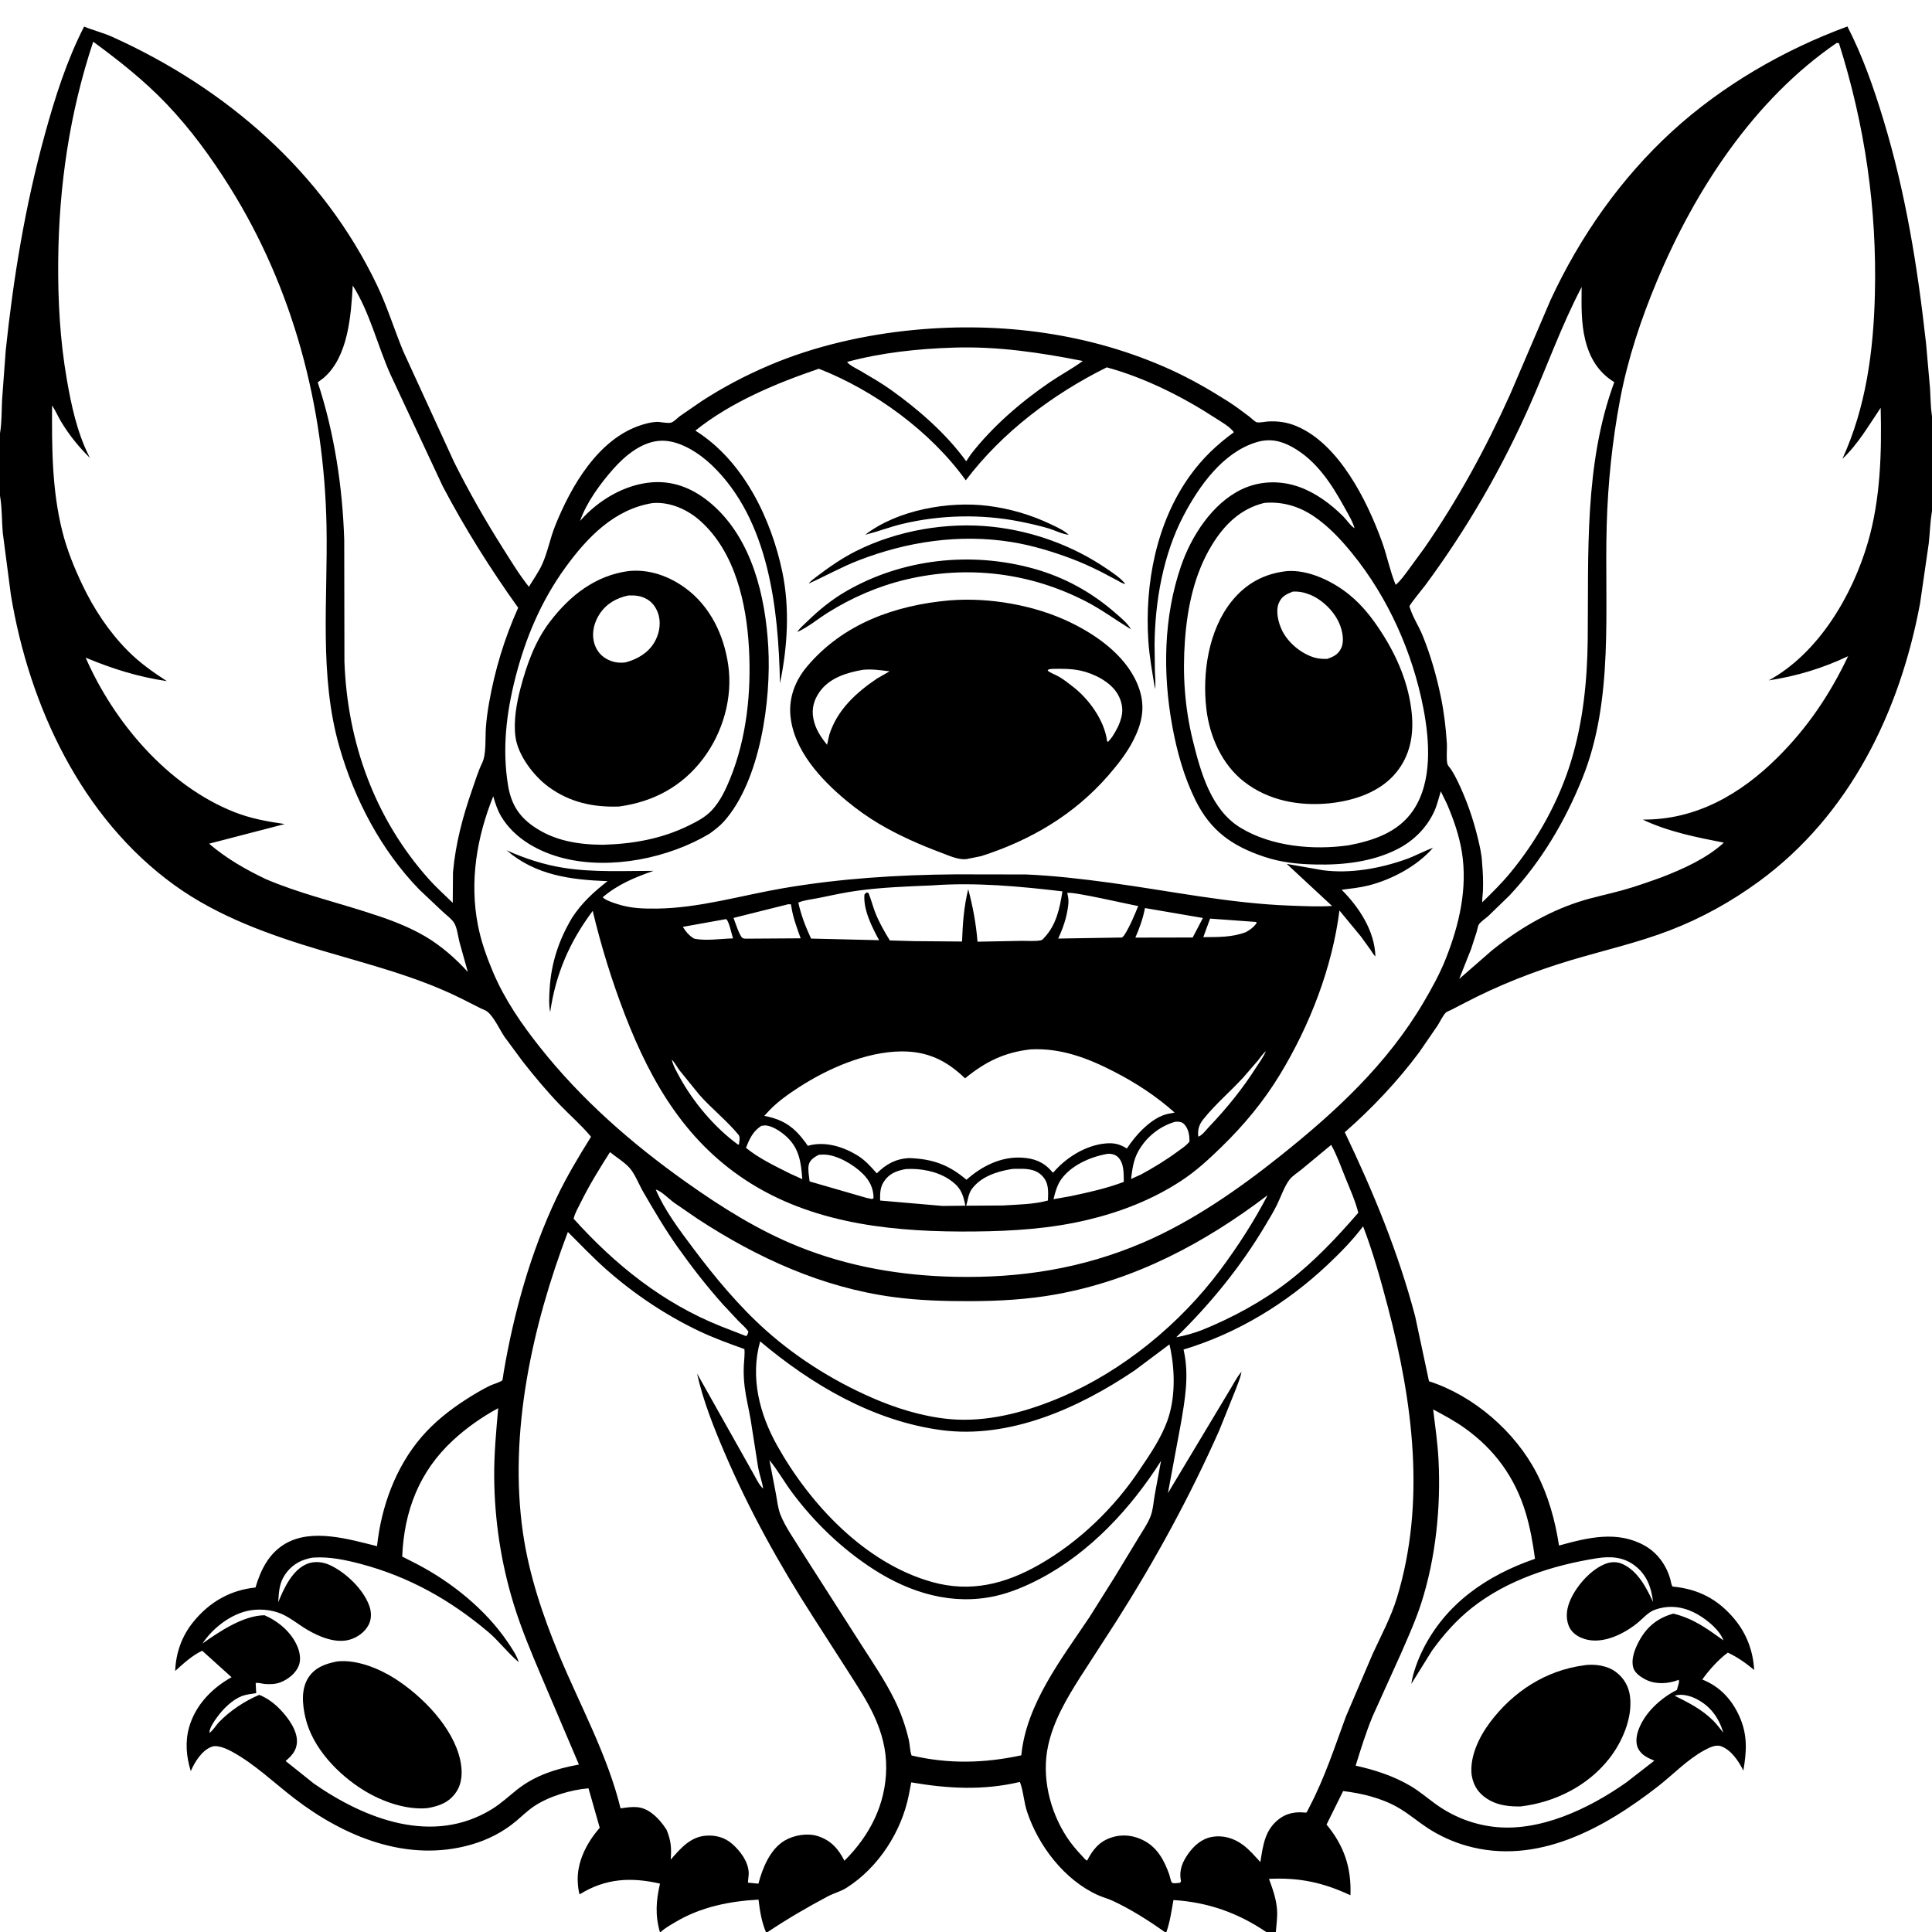
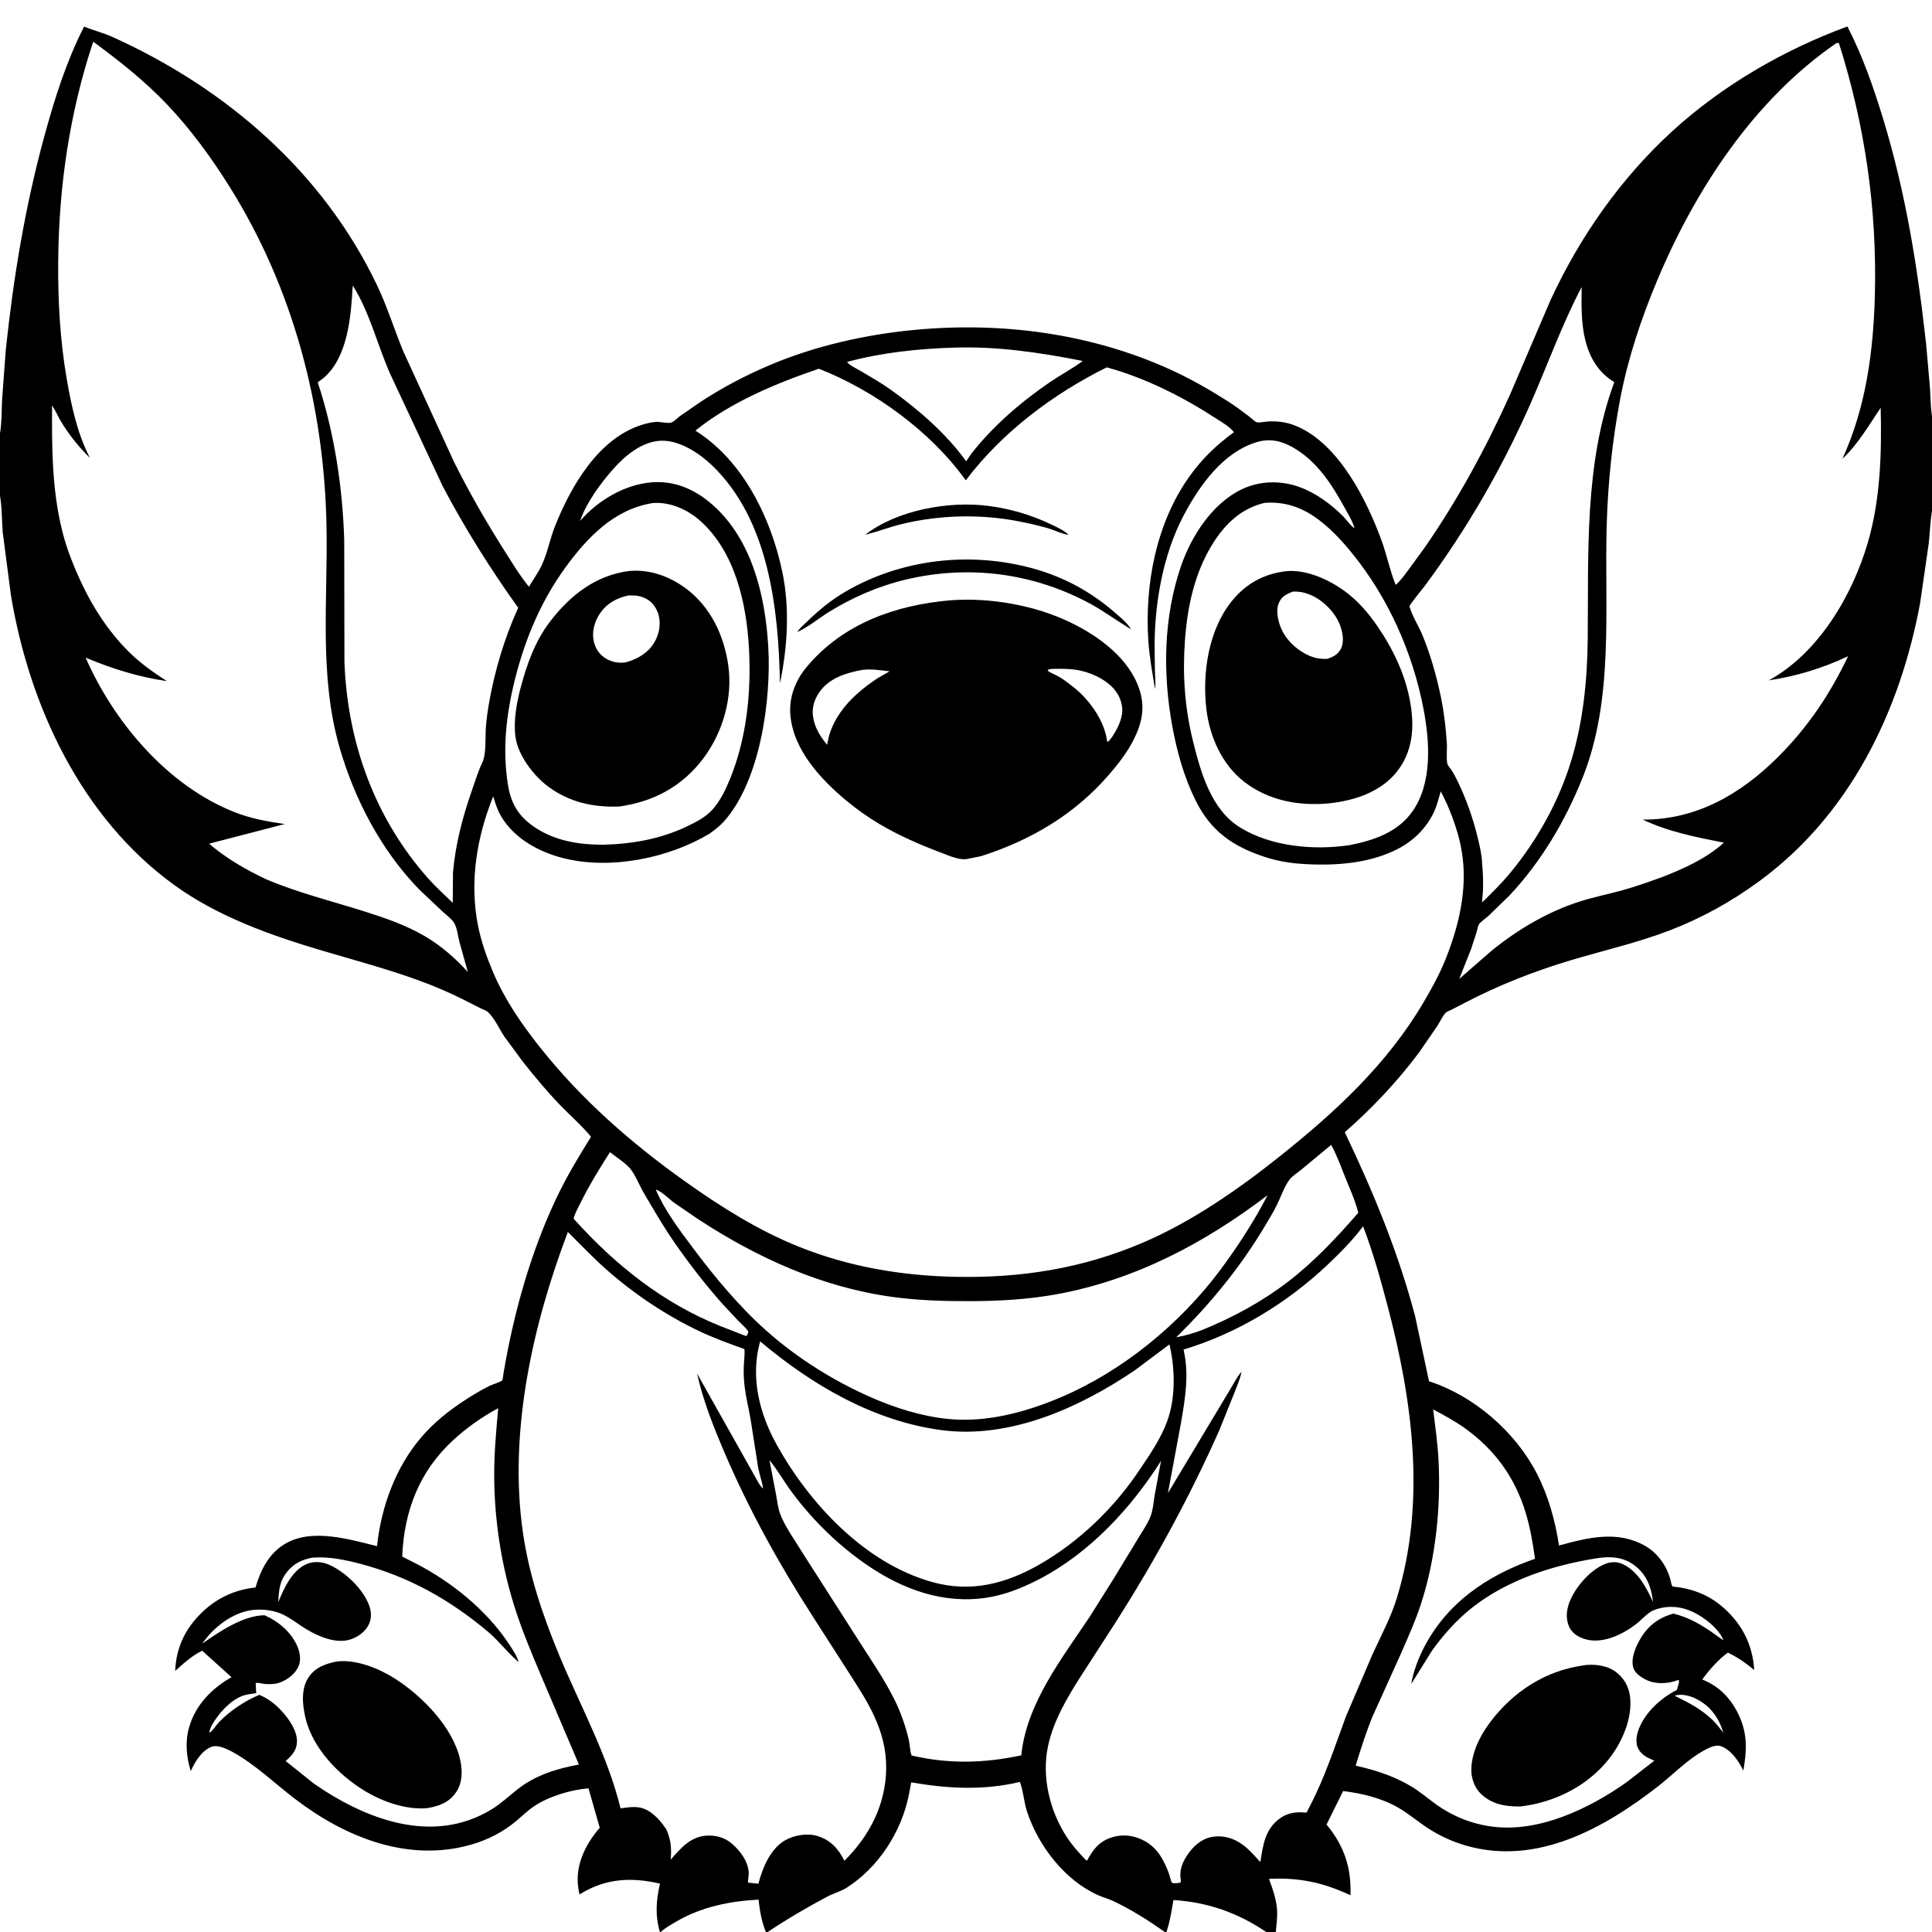
<svg xmlns="http://www.w3.org/2000/svg" version="1.1" style="display: block;" viewBox="0 0 2048 2048" width="1024" height="1024">
  <path transform="translate(0,0)" fill="rgb(255,255,255)" d="M 0 0 L 0 2048 L 2048 2048 L 2048 0 L 0 0 z" />
  <path transform="translate(0,0)" fill="rgb(0,0,0)" d="M 2048 441.299 L 2048 541.69 L 2047.83 542.698 C 2046.05 553.713 2045.76 565.001 2044.55 576.097 L 2035.29 640 C 2013.78 754.818 1960.73 864.032 1864.64 934.306 C 1835.41 955.68 1803.81 973.264 1769.99 986.251 C 1735.46 999.512 1700 1007.45 1664.72 1018.02 C 1626.33 1029.52 1588.22 1044.46 1552.72 1063.06 L 1538.24 1070.55 C 1536.84 1071.27 1533.84 1072.32 1532.73 1073.36 C 1529.65 1076.21 1526.28 1083.42 1523.82 1087.25 L 1504.5 1115.33 C 1481.73 1146.02 1454.28 1175.05 1425.52 1200.21 C 1455.74 1263.51 1482.25 1327.49 1500.16 1395.51 L 1514.8 1464.19 C 1562.17 1479.44 1606.06 1517.5 1628.83 1561.44 C 1641.26 1585.4 1648.56 1611.73 1652.61 1638.34 C 1682.92 1629.96 1714.37 1622.04 1743.57 1638.5 C 1757.08 1646.11 1766.7 1659.59 1770.7 1674.47 C 1771.3 1676.7 1771.65 1680.02 1773.02 1681.82 C 1800.07 1684.35 1820.86 1695.04 1838.42 1716.04 C 1851.44 1731.61 1858.33 1749.98 1859.51 1770.25 C 1850.53 1762.82 1842.13 1756.85 1831.59 1751.85 C 1821.71 1758.98 1811.54 1770.49 1804.47 1780.36 C 1823.05 1787.68 1835.89 1801.54 1843.97 1819.72 C 1852.6 1839.12 1851.56 1856.52 1848.02 1876.92 C 1843.24 1867.11 1835.02 1854.73 1824.15 1851.02 C 1818.41 1849.05 1811.51 1852.75 1806.56 1855.42 C 1788.92 1864.93 1773.28 1881.38 1757.44 1893.7 C 1700.12 1938.27 1629.14 1977.79 1554.44 1956.54 C 1540.16 1952.47 1525.92 1946 1513.5 1937.87 C 1502.77 1930.86 1493.01 1922.35 1481.85 1915.98 C 1464.27 1905.94 1443.72 1901.04 1423.79 1898.59 L 1406.19 1934.11 C 1424.77 1956.44 1432.72 1980.09 1431.51 2009.05 C 1402.36 1995.43 1377.25 1990.12 1345.17 1991.68 C 1349.14 2002.52 1353.08 2013.41 1353.76 2025.04 C 1354.2 2032.56 1353.05 2040.5 1352.43 2048 L 1342.23 2048 C 1312.12 2027.57 1280.22 2016.39 1243.91 2014.13 C 1241.83 2025.76 1240.36 2036.79 1236.46 2048 L 1234.66 2048 C 1217.5 2035.79 1198.92 2024.04 1179.87 2015.09 C 1174.65 2012.64 1169.03 2011.24 1163.78 2008.87 C 1128.29 1992.81 1100.63 1956.55 1088.65 1920.25 C 1085.31 1910.15 1084.86 1898.6 1081.14 1888.93 C 1042.21 1898.13 1005 1896.08 965.949 1889.39 L 963.401 1902.71 C 955.645 1941.65 931.232 1979.6 897.498 2001.07 C 891.057 2005.17 883.956 2006.8 877.316 2010.33 C 855.326 2022 834.504 2034.19 813.792 2048 L 811.843 2048 C 807.219 2036.48 805.508 2025.96 804.077 2013.68 C 773.435 2015.31 742.999 2021.43 716.308 2037.28 C 710.848 2040.52 705.072 2043.67 700.391 2048 L 699.501 2048 C 694.342 2029.98 695.485 2014.79 699.629 1996.72 C 668.754 1989.63 641.625 1991.13 614.364 2008.15 C 613.223 2004.15 612.752 1999.95 612.478 1995.8 C 611.051 1974.21 621.95 1953.3 635.758 1937.53 L 623.828 1895.69 C 605.042 1897.2 581.65 1904.28 565.995 1914.8 C 559.308 1919.29 553.424 1925.11 547.264 1930.29 C 533.235 1942.07 517.121 1950.31 499.516 1955.36 C 432.298 1974.64 365.621 1947.46 312.339 1906.63 C 290.454 1889.86 270.267 1870.14 245.945 1856.84 C 240.518 1853.87 230.712 1849.36 224.517 1851.59 C 214.022 1855.35 206.451 1867.77 202.237 1877.44 C 197.539 1862.48 196.116 1846.59 200.365 1831.33 C 206.946 1807.71 224.464 1789.63 245.451 1777.92 L 214.359 1749.85 C 203.557 1754.89 194.523 1763.42 185.696 1771.27 C 186.454 1751.89 192.788 1734.13 205.122 1719.03 C 222.153 1698.19 244.017 1685.58 270.831 1682.82 C 276.31 1664.15 285.067 1646.5 302.478 1636.36 C 330.924 1619.79 370.061 1631.69 399.668 1639.01 C 404.105 1597.2 419.317 1555.23 446.938 1523.15 C 460.221 1507.71 476.095 1495.1 493.13 1484.05 C 501.625 1478.54 510.253 1473.35 519.35 1468.88 C 522.484 1467.35 530.22 1465.24 532.499 1463.17 C 532.829 1462.87 533.749 1455.69 533.893 1454.84 C 544.594 1391.76 562.552 1327.36 590.081 1269.5 C 600.719 1247.14 613.432 1226.01 626.519 1205.02 C 616.557 1192.96 604.342 1182.43 593.476 1171.14 C 579.643 1156.76 566.624 1141.15 554.279 1125.48 L 534.813 1099.1 C 529.631 1091.42 523.779 1078.26 516.771 1072.5 C 514.793 1070.87 511.734 1069.98 509.439 1068.82 L 490.471 1059.23 C 442.955 1035.32 391.515 1022.59 340.83 1007.51 C 286.447 991.33 230.998 971.652 184.698 938.142 C 86.171 866.831 31.002 748.304 11.55 630.705 L 2.921 564.656 C 1.816 552.101 2.26 539.017 0.168 526.627 L 0 525.694 L 0 459.295 C 1.95 447.927 1.646 435.519 2.192 423.982 L 6.113 370.991 C 14.307 293.51 26.773 218.026 47.432 142.844 C 58.199 103.658 70.577 64.438 89.16 28.183 C 99.162 32.292 109.553 34.79 119.468 39.275 C 239.733 93.68 342.222 182.11 399.693 302.387 C 410.439 324.875 417.83 348.966 427.312 372.016 L 481.467 490.059 C 497.092 521.248 514.342 551.527 533.001 581 C 541.845 594.968 550.333 609.092 560.659 622.038 C 565.318 614.241 570.985 606.422 574.725 598.175 C 580.529 585.372 583.199 570.474 588.522 557.244 C 605.409 515.281 634.118 465.137 679.927 450.5 C 684.98 448.886 690.395 447.542 695.708 447.236 C 699.989 446.99 708.381 449.268 711.982 447.791 C 714.715 446.671 718.42 442.823 720.942 440.957 L 743.34 425.527 C 766.475 410.453 790.551 397.813 815.968 387.03 C 864.112 366.604 917.587 354.612 969.513 349.703 C 1061.68 340.991 1155.93 353.267 1240.64 391.756 C 1261.7 401.326 1281.73 412.789 1301.25 425.178 C 1309.24 430.25 1316.77 435.889 1324.31 441.612 C 1326.16 443.024 1330.01 446.876 1332.07 447.566 C 1334.51 448.385 1341.25 446.949 1344.02 446.789 C 1354.62 446.178 1364.27 447.544 1374.09 451.62 C 1419.45 470.441 1449.37 531.03 1465.03 574.455 C 1470.43 589.428 1473.42 605.273 1479.46 619.95 C 1484.84 615.5 1488.47 610.044 1492.64 604.524 L 1509.75 581.135 C 1545.23 530.04 1575.35 474.649 1600.84 417.966 L 1643.67 318 C 1674.79 250.842 1718.04 189.039 1772.79 138.968 C 1825.68 90.592 1891.22 52.681 1958.34 28.059 C 1974.4 59.273 1986.13 92.847 1996.33 126.364 C 2020.16 204.611 2032.75 283.361 2041.74 364.419 L 2045.88 411.468 C 2046.51 421.01 2046.45 430.845 2047.84 440.292 L 2048 441.299 z M 1435.9 559.958 L 1436.91 561.816 L 1435.9 559.958 C 1433.72 552.388 1429.16 545.108 1425.37 538.199 C 1411.54 513.021 1395.5 488.084 1369.74 473.82 C 1357.48 467.037 1345.71 464.598 1331.98 468.753 C 1296.26 479.552 1271.09 515.224 1254.59 546.652 C 1233.04 587.684 1224.27 637.561 1223.89 683.582 L 1224.24 711.498 C 1224.43 717.573 1225.24 724.42 1224.38 730.429 C 1221.64 713.562 1218.35 696.037 1217.26 679 C 1213.39 618.777 1225.75 553.757 1261.5 504.132 C 1274.71 485.793 1289.83 471.41 1308.01 458.17 C 1303.7 452.264 1294.57 447.172 1288.48 443.216 C 1253.48 420.458 1213.61 400.437 1173.22 389.401 C 1116.15 417.698 1062.41 458.109 1023.77 509.174 C 986.63 457.434 926.986 413.929 868.002 390.873 C 822.803 406.255 774.608 426.307 737.117 456.48 L 738.57 457.405 C 788.419 489.427 817.553 550.057 829.301 606.337 C 837.346 644.881 834.787 686.047 826.791 724.316 C 825.244 645.292 815.041 551.064 754.746 493.272 C 741.411 480.49 720.853 466.864 701.5 467.171 C 680.918 467.498 662.465 483.045 649.659 497.62 C 636.182 512.957 621.626 532.751 614.908 552.22 C 633.876 530.385 662.368 513.298 691.664 511.237 C 716.186 509.512 737.339 519.238 755.415 535.178 C 797.332 572.142 811.381 632.258 814.41 685.852 C 817.585 742.011 806.02 827.609 767.326 870.863 C 762.925 875.783 757.561 879.732 752.278 883.65 C 708.828 909.715 647.588 922.193 597.765 909.828 C 571.601 903.334 545.292 889.113 531.185 865.279 C 527.29 858.699 524.966 851.402 522.868 844.093 C 505.331 887.593 497.562 934.514 506.655 980.929 C 509.962 997.807 515.879 1014.5 522.572 1030.32 C 534.848 1059.32 552.583 1085.14 572.039 1109.72 C 616.091 1165.38 669.26 1211.93 727 1252.91 C 764.63 1279.62 803.928 1304.37 846.904 1321.6 C 899.854 1342.82 954.994 1352.21 1011.9 1353.47 C 1081.81 1355 1147.41 1344.81 1212.09 1317.01 C 1264.11 1294.64 1313.03 1260.53 1357.17 1225.32 C 1416.15 1178.26 1470.66 1127.83 1509.24 1062.14 C 1517.92 1047.36 1526.28 1032.21 1532.6 1016.26 C 1546.83 980.353 1555.89 941.608 1549.6 902.956 C 1546.78 885.625 1540.79 868.328 1533.84 852.235 L 1527.33 838.874 C 1525.05 845.904 1523.45 853.41 1520.36 860.123 C 1512.25 877.757 1498.27 891.534 1481.02 900.255 C 1454.53 913.652 1423.8 917.069 1394.44 916.403 C 1375.12 915.965 1358.22 914.268 1339.74 908.076 C 1306.16 896.822 1283.2 880.649 1267.26 848.282 C 1255.12 823.639 1247.56 796.598 1242.65 769.646 C 1232.43 713.677 1233.33 653.983 1252 599.861 C 1262.87 568.33 1284.9 533.972 1315.76 518.951 C 1335.2 509.488 1357.53 509.006 1377.73 516.368 C 1395.15 522.717 1410.95 534.468 1423.95 547.5 C 1427.44 550.994 1431.78 557.618 1435.9 559.958 z M 695.132 1260.95 C 704.457 1282.97 720.451 1304.08 734.75 1323.17 C 757.838 1353.98 783.301 1384.67 812.11 1410.36 C 847.232 1441.66 889.333 1467.42 932.763 1485.21 C 958.247 1495.65 987.741 1503.78 1015.34 1504.86 C 1052.82 1506.33 1090.8 1495.57 1125.02 1480.97 C 1190.56 1453 1251.04 1403.19 1293.64 1346.09 C 1312.51 1320.63 1329.08 1295.12 1343.71 1266.97 C 1276.81 1317.81 1203.36 1356.78 1120 1371.98 C 1089.91 1377.46 1059.09 1379.21 1028.56 1379.28 C 1001.06 1379.35 974.011 1378.56 946.709 1374.89 C 871.486 1364.76 802.688 1333.37 739.68 1292.14 L 714.578 1274.92 C 709.072 1270.92 701.359 1262.78 695.132 1260.95 L 694.247 1260.05 L 695.132 1260.95 z M 1316.04 1454.21 L 1315.89 1455.07 C 1314.65 1461.26 1312 1467.08 1309.87 1473 L 1292.5 1516.17 C 1261.24 1586.58 1224.94 1653.07 1183.69 1718.1 L 1145.07 1777.88 C 1130.75 1800.47 1116.98 1823.73 1111.13 1850.14 C 1103.84 1883.08 1112.64 1919.51 1130.9 1947.46 C 1135.69 1954.79 1141.17 1961.2 1147.19 1967.54 C 1148.56 1968.98 1150.49 1971.69 1152.38 1972.31 C 1158.35 1960.78 1165.27 1951.99 1178.25 1947.79 C 1190.27 1943.9 1202.53 1945.52 1213.56 1951.62 C 1227.43 1959.28 1234.46 1972.89 1239.51 1987.22 C 1240.25 1989.31 1241.05 1994.01 1242.18 1995.5 C 1243.35 1997.05 1249.29 1995.95 1251 1995.77 C 1252.13 1993.59 1252.03 1994.68 1251.68 1992.76 C 1249.77 1982.37 1253.57 1973.56 1259.47 1965.18 C 1265.57 1956.54 1273.95 1949.1 1284.66 1947.22 C 1296.73 1945.09 1308.04 1948.55 1317.75 1955.78 C 1324.49 1960.8 1330.32 1967.7 1336.03 1973.85 C 1338.95 1955.66 1340.87 1938.78 1357.15 1927.27 C 1363.6 1922.71 1371.22 1920.96 1379 1921.12 C 1379.99 1921.14 1384.33 1921.61 1384.96 1921.34 C 1385.24 1921.22 1388.1 1915.37 1388.56 1914.48 C 1404.43 1884.01 1414.83 1851.87 1426.65 1819.76 L 1455.1 1753.17 C 1464.16 1733.51 1474.55 1714.26 1480.87 1693.5 C 1511.65 1592.22 1497.59 1485.66 1471.12 1385.19 C 1463.57 1356.54 1455.55 1327.64 1444.93 1299.95 C 1433.79 1314.76 1420.69 1328.04 1407.24 1340.74 C 1364.07 1381.48 1311.58 1413.45 1254.61 1430.58 L 1255.04 1432.56 C 1260.57 1458.32 1256.14 1483.67 1251.74 1509.17 L 1238.05 1582.78 L 1302.35 1475.59 C 1306.63 1468.92 1310.77 1459.98 1316.04 1454.21 z M 808.951 1578 L 809.85 1579.94 L 808.951 1578 C 807.897 1570.5 805.093 1563.37 803.707 1555.91 L 795.71 1504.84 C 793.782 1493.43 790.863 1482.16 789.435 1470.67 C 788.48 1462.99 788.115 1455.44 788.462 1447.71 C 788.719 1441.99 789.664 1435.76 789.113 1430.08 C 772.944 1424.24 756.792 1418.46 741.246 1411.07 C 705.984 1394.3 672.733 1372.09 643.421 1346.31 C 628.989 1333.62 615.599 1319.49 601.971 1305.94 C 564.349 1404.96 538.962 1518.81 554.372 1625 C 560.827 1669.48 575.347 1712.54 592.5 1753.92 C 614.676 1807.42 644.047 1860.49 657.818 1916.93 C 670.993 1915.07 679.927 1913.63 691.175 1922.26 C 697.491 1927.11 702.247 1932.91 706.545 1939.56 C 711.32 1950.97 711.924 1958.99 710.972 1971.27 C 721.282 1959.61 731.639 1947.06 748.5 1945.88 C 758.793 1945.16 768.439 1947.78 776.274 1954.71 C 784.771 1962.22 792.771 1972.83 793.645 1984.5 C 793.809 1986.68 793.463 1988.84 793.244 1991 L 792.853 1995.67 L 803.938 1996.78 C 808.295 1980.22 816.368 1960.05 832.014 1950.95 C 841.849 1945.22 855.985 1942.87 866.888 1946.34 C 880.666 1950.72 888.812 1959.91 895.116 1972.47 C 921.949 1945.9 939.012 1912.64 939.398 1874.46 C 939.6 1854.53 934.726 1836.47 926.388 1818.49 C 918.982 1802.52 909.542 1788.44 900.191 1773.65 L 862.02 1714.19 C 826.076 1658.44 794.077 1600.69 767.959 1539.67 C 756.554 1513.03 745.147 1484.34 738.899 1455.96 L 797.491 1560.13 C 800.612 1565.31 804.577 1574.35 808.951 1578 z M 1826.91 1738.85 L 1827.79 1739.82 L 1826.91 1738.85 C 1822.57 1726.75 1806.24 1714.23 1795.03 1708.93 C 1781.74 1702.65 1768 1701.46 1754 1706.5 C 1746.94 1709.04 1741.32 1715.98 1735.5 1720.65 C 1719.86 1733.19 1695.7 1744.77 1675.94 1735.99 C 1670.08 1733.39 1665.23 1729.39 1662.87 1723.32 C 1659.24 1713.96 1660.9 1704.24 1664.95 1695.33 C 1671.69 1680.5 1686.62 1663.49 1702.14 1657.61 C 1708.17 1655.32 1714.65 1655.37 1720.5 1658.17 C 1736.45 1665.79 1745.2 1683 1752.34 1698.16 C 1750.41 1682.45 1745.69 1669.16 1732.5 1659.26 C 1720.66 1650.37 1707.01 1649.56 1692.88 1651.79 C 1646.08 1659.17 1597.92 1674.65 1560.32 1704.34 C 1544.05 1717.19 1530.14 1732.87 1518.05 1749.65 L 1496.04 1784.98 C 1497.7 1773.63 1502.79 1759.94 1507.85 1749.62 C 1532.19 1699.98 1576.16 1669.94 1627.17 1652.39 C 1624.88 1635.55 1622.06 1619.2 1617.07 1602.91 C 1605.7 1565.84 1584.34 1536.48 1552.78 1513.92 C 1542.16 1506.33 1530.72 1500.16 1519.2 1494.07 C 1521.37 1511.89 1523.99 1529.85 1524.9 1547.78 C 1527.44 1597.88 1521.95 1651.72 1506.51 1699.6 C 1500.63 1717.83 1492.45 1735.92 1484.79 1753.47 L 1454.91 1819.6 C 1447.96 1836.51 1442.45 1854.2 1437.05 1871.66 C 1457.31 1876.16 1477.33 1882.61 1495.29 1893.24 C 1504.52 1898.71 1512.79 1905.8 1521.46 1912.09 C 1539.59 1925.24 1560.01 1933.5 1582.18 1936.33 C 1631.64 1942.65 1684.32 1917.3 1723.71 1889.64 L 1753.65 1866.39 C 1746.73 1863.41 1740.27 1860.7 1736.56 1853.63 C 1733.53 1847.84 1734.63 1840 1736.75 1834.06 C 1743.39 1815.43 1760.5 1800.04 1777.67 1791.33 C 1778.12 1788.23 1780.71 1783.12 1779.5 1780.64 L 1778.51 1781.06 C 1768.28 1784.86 1755.53 1785.66 1745.5 1780.91 C 1740.18 1778.39 1733.07 1773.86 1731.37 1767.93 C 1728.57 1758.16 1733.63 1746.36 1738.39 1737.98 C 1746.57 1723.58 1758.03 1714.85 1773.83 1710.5 C 1795.32 1715.79 1809.28 1726.27 1826.91 1738.85 z M 222.007 1836.89 C 225.569 1834.77 229.158 1828.61 232.169 1825.5 C 243.785 1813.51 259.424 1803.06 274.865 1796.61 C 283.611 1800.2 290.784 1805.61 297.284 1812.39 C 305.55 1821.01 315.48 1834.56 314.757 1847 C 314.24 1855.91 309.148 1861.29 302.766 1866.72 L 332.733 1890.68 C 387.556 1928.76 459.066 1956.16 521.447 1917.78 C 530.902 1911.96 539.383 1904.02 548.084 1897.13 C 567.339 1881.87 589.808 1874.85 613.684 1870.51 L 574.183 1777.7 C 563.442 1752.36 552.595 1726.7 544.5 1700.35 C 531.09 1656.7 524.167 1611.1 523.871 1565.45 C 523.713 1540.98 525.965 1517.05 528.104 1492.73 C 510.893 1502.05 494.858 1513.31 480.451 1526.56 C 444.427 1559.68 428.359 1601.74 426.355 1650 L 442.393 1658.2 C 478.785 1677.19 514.748 1706.2 537.9 1740.33 C 542.402 1746.96 547.507 1754.27 549.942 1761.96 L 548.543 1760.78 C 537.499 1751.28 528.574 1739.21 517.212 1729.66 C 476.912 1695.79 433.462 1671.36 382.369 1657.82 C 366.425 1653.59 349.022 1649.96 332.5 1651.09 C 329.864 1651.27 327.456 1651.89 324.94 1652.66 L 323.309 1653.15 C 313.345 1656.27 305.083 1663.33 300.142 1672.5 C 295.791 1680.58 295.501 1689.53 294.927 1698.45 C 300.942 1683.67 309.984 1663.73 326.025 1657.57 C 333.657 1654.64 342.563 1655.71 349.823 1659.1 C 366.58 1666.94 385.256 1684.68 391.505 1702.36 C 393.857 1709.02 393.979 1716.15 390.696 1722.5 C 386.72 1730.19 378.868 1735.74 370.686 1738.11 C 355.844 1742.42 338.182 1734.99 325.487 1727.46 C 316.605 1722.2 307.94 1714.98 298.54 1710.82 C 287.483 1705.93 272.654 1704.95 260.927 1707.94 C 242.441 1712.64 225.05 1726.6 214.599 1742.21 C 232.45 1729.62 257.714 1712.5 280.397 1712.23 C 295.225 1718.69 308.931 1730.24 315.322 1745.46 C 317.889 1751.57 319.229 1759.39 316.703 1765.73 C 313.416 1773.97 305.217 1780.34 297.1 1783.41 C 291.941 1785.37 285.965 1785.54 280.5 1785.06 C 278.037 1784.84 273.117 1783.33 271.027 1784.16 L 271.58 1794.81 C 266.719 1795.58 261.206 1796.08 256.606 1797.83 C 246.435 1801.7 236.684 1811.29 230.335 1820.02 C 227.348 1824.13 221.874 1831.7 222.007 1836.89 L 221.246 1837.8 L 222.007 1836.89 z M 98.824 44.208 C 73.79 119.346 62.404 197.425 61.702 276.522 C 61.328 318.669 63.601 360.432 70.79 402 C 75.543 429.477 81.637 458.002 94.164 483.113 L 95.318 485.399 C 83.372 473.609 73.398 461.275 64.702 446.875 C 61.349 441.322 58.817 435.13 55.192 429.792 C 54.963 474.838 55.018 519.192 66.064 563.243 C 70.952 582.738 78.667 601.767 87.288 619.884 C 99.488 645.52 115.435 669.662 135.469 689.855 C 147.997 702.484 162.044 712.45 176.922 722.041 C 146.373 717.507 119.215 709 90.798 697.139 C 120.677 765.522 177.671 832.881 248.465 860.853 C 265.844 867.72 283.443 870.855 301.813 873.523 L 221.648 894.348 C 239.784 909.899 260.404 921.742 281.914 931.967 C 315.672 946.332 351.117 955.017 386.005 966.053 C 408.439 973.15 430.532 980.706 450.912 992.715 C 467.287 1002.36 483.237 1016.17 495.936 1030.38 L 487.073 998.683 C 485.573 992.937 484.504 983.234 481.418 978.337 C 478.742 974.091 473.263 970.053 469.54 966.654 L 444.565 943.086 C 404.094 901.49 375.931 847.671 359.931 792.281 C 337.946 716.174 347.648 635.673 346.123 557.577 C 343.648 430.773 310.955 305.84 243.37 197.973 C 223.946 166.971 202.095 136.953 176.806 110.436 C 152.876 85.345 126.67 64.705 98.824 44.208 z M 1946.98 45.5 C 1859.61 105.322 1797.17 200.763 1756.73 297.201 C 1739.63 337.971 1725.42 380.45 1717.27 423.977 C 1708.99 468.118 1704.44 512.009 1703.16 556.904 C 1700.65 645.333 1711.19 741.16 1677.39 824.999 C 1659 870.617 1633.94 913.063 1600.25 949.12 L 1577.6 971.075 C 1575.12 973.321 1569.16 977.372 1567.59 980.059 C 1566.57 981.802 1565.97 985.659 1565.36 987.703 L 1559.5 1005.81 L 1546.84 1037.71 L 1581 1007.92 C 1608.52 985.574 1639.76 966.95 1673.59 955.96 C 1688.47 951.124 1704.07 948.043 1719.18 943.891 C 1733.44 939.972 1747.39 934.965 1761.32 929.996 C 1784.15 921.144 1809.16 909.977 1827.35 893.245 C 1798.19 887.543 1768.29 881.646 1741.3 868.786 C 1797.72 869.223 1844.92 842.036 1884.21 803.008 C 1916.16 771.269 1939.81 736.096 1959.08 695.583 C 1932.18 708.338 1904.44 716.762 1874.94 721.24 C 1927.67 692.452 1963.69 631.171 1980.08 574.812 C 1993.42 528.915 1994.75 479.752 1993.59 432.273 C 1980.92 451.012 1969.66 470.752 1953.04 486.39 C 1978.14 431.397 1985.97 371.941 1987.46 311.98 C 1989.72 220.865 1976.85 132.583 1949.35 45.747 L 1946.98 45.5 z M 373.919 302.669 C 372.094 334.437 369.091 378.128 343.207 400.5 L 336.818 405.305 C 354.374 458.404 363.197 516.61 364.894 572.5 L 365.113 701.367 C 368.208 787.042 397.252 867.845 454.758 932.138 C 462.579 940.881 471.56 948.818 479.926 957.057 L 480.181 924.754 C 482.895 894.245 490.524 865.621 500.601 836.797 C 503.858 827.481 506.821 817.59 511.139 808.706 C 515.654 799.418 514.277 782.019 515.039 771.438 C 515.671 762.659 516.874 753.956 518.391 745.287 C 524.464 710.568 534.778 676.36 549.297 644.254 C 519.908 603.224 492.745 559.996 469.235 515.299 L 413.92 397 C 400.132 366.258 392.011 331.047 373.919 302.669 z M 1676.6 304.248 C 1655.53 344.467 1640.53 386.765 1622.26 428.19 C 1592.1 496.546 1555.17 560.441 1510.78 620.498 C 1508.49 623.585 1494.46 640.563 1494.12 642.693 C 1494.03 643.232 1494.41 643.744 1494.57 644.266 C 1497.52 654.07 1504.01 663.855 1507.95 673.5 C 1516.42 694.212 1522.8 716.633 1527.33 738.525 C 1530.71 754.857 1532.66 771.306 1533.72 787.94 C 1534.12 794.18 1532.89 804.276 1534.35 810.024 C 1534.69 811.332 1537.21 814.167 1538.03 815.401 C 1540.83 819.633 1543.17 823.982 1545.36 828.555 C 1554.44 847.495 1561.45 867.3 1566.38 887.721 C 1568.49 896.437 1570.86 906.154 1571.07 915.101 C 1572.02 924.709 1572.35 934.349 1572 944 C 1571.84 948.171 1571.08 952.336 1571.22 956.503 C 1581.57 946.366 1591.91 936.23 1601.13 925.033 C 1629.76 890.293 1652.55 849.261 1665.62 806.168 C 1678.23 764.632 1682.58 721.112 1683.05 677.856 C 1684.02 587.011 1679.19 491.739 1711.21 405.095 C 1694.34 394.777 1685.15 379.41 1680.43 360.384 C 1675.9 342.134 1676.45 322.928 1676.6 304.248 z M 1011.1 368.487 C 973.25 369.688 934.537 373.725 897.922 383.665 C 900.708 387.525 908.512 390.987 912.715 393.474 C 923.601 399.916 934.563 406.185 944.859 413.559 C 974.016 434.442 1003.1 459.798 1024.22 488.98 L 1029.17 481.569 C 1051.91 452.238 1082.37 425.927 1112.99 405.084 C 1124.35 397.355 1136.79 390.798 1147.79 382.654 C 1102.58 373.714 1057.35 366.966 1011.1 368.487 z M 691.662 533.296 C 651.211 539.829 622.605 569.544 599.399 601.5 C 573.632 636.982 556.931 676.566 546.182 718.93 C 536.731 756.182 532.29 793.964 538.473 832.114 C 541.583 851.299 549.274 864.611 565.114 875.746 C 587.127 891.22 612.561 895.301 638.876 895.494 C 670.93 894.616 701.203 889.312 730.292 875.04 C 739.083 870.727 747.851 866.114 754.618 858.87 C 763.44 849.427 769.346 836.858 774.14 825 C 791.533 781.981 796.461 733.553 793.947 687.406 C 791.354 639.811 779.348 585.124 742.192 552.039 C 729.007 540.298 710.873 532.091 692.986 533.201 L 691.662 533.296 z M 1340.17 533.124 C 1315.1 539.205 1297.85 556.145 1284.66 577.779 C 1266.06 608.294 1258.7 643.425 1256.1 678.631 C 1253.44 714.578 1255.79 749.767 1264.43 784.839 C 1272.69 818.325 1283.61 858.332 1314.92 877.391 C 1347.93 897.489 1392.34 901.415 1429.77 896.024 C 1455.74 891.075 1481.94 882.39 1497.67 859.545 C 1518.61 829.118 1515.51 785.478 1508.89 751.055 C 1497.5 691.866 1471.57 633.625 1433.51 586.764 C 1421.61 572.101 1408.27 557.757 1392.51 547.165 C 1376.78 536.591 1359.15 531.431 1340.17 533.124 z M 1411.1 1213.63 L 1379.68 1239.67 C 1375.72 1242.95 1370.24 1246.3 1367.08 1250.29 C 1361.61 1257.2 1357.48 1269.43 1353.42 1277.58 C 1349.71 1285.04 1345.4 1292.06 1341.15 1299.21 C 1315.21 1342.78 1283.08 1382.17 1246.84 1417.56 C 1256.26 1415.87 1264.77 1413.39 1273.74 1410.07 C 1306.11 1397.01 1338.19 1379.67 1365.86 1358.29 C 1393.42 1337.01 1417.08 1311.81 1439.84 1285.58 C 1436.76 1273.09 1431.18 1260.82 1426.36 1248.89 C 1421.63 1237.18 1417.22 1224.67 1411.1 1213.63 z M 646.599 1221.3 C 635.544 1238.75 624.798 1255.99 615.654 1274.56 C 613.008 1279.93 609.356 1286.03 608.075 1291.9 C 652.1 1340.81 702.715 1381.43 764.377 1406.01 L 791 1416.36 C 792.641 1414.61 792.734 1413.86 793.346 1411.5 C 790.454 1407.33 786.171 1403.71 782.593 1400.09 L 766.419 1382.81 C 749.271 1363.6 733.376 1343.22 718.485 1322.21 C 705.151 1303.41 693.321 1283.28 681.774 1263.34 C 677.528 1256.01 673.261 1244.97 667.887 1238.64 C 662.477 1232.26 653.203 1226.73 646.599 1221.3 z M 805.796 1421.91 C 795.061 1459.92 805.061 1498.85 823.86 1532.41 C 858.878 1594.93 917.218 1657.2 988.134 1677.02 C 1028.92 1688.41 1065.65 1679.09 1101.71 1658.53 C 1143.84 1634.51 1181.65 1597.99 1208.37 1557.5 C 1219.25 1541.48 1230.76 1524.52 1237.38 1506.24 C 1245.73 1483.16 1245.6 1455.51 1241.11 1431.76 L 1239.65 1425.12 L 1202.69 1452.77 C 1143.74 1492.57 1070.04 1525.8 997.298 1515.9 C 925.372 1506.12 860.507 1467.96 805.796 1421.91 z M 815.655 1547.84 L 822.569 1583.91 C 823.856 1590.85 824.638 1598.83 827.198 1605.37 C 832.511 1618.97 842.845 1633 850.414 1645.58 L 913.582 1744.32 C 925.581 1762.99 938.124 1781.54 948.038 1801.42 C 954.763 1814.91 959.895 1829.45 963.332 1844.13 C 964.595 1849.53 964.455 1855.76 966.321 1860.89 C 1005.58 1870.09 1043.38 1869.16 1082.62 1860.71 C 1087.93 1806.14 1125.45 1758.3 1155.04 1714 L 1181.12 1672.5 L 1206.44 1630.78 C 1210.9 1623.34 1216.45 1615.54 1219.59 1607.48 C 1222.33 1600.46 1222.82 1591.46 1224.18 1584 L 1230.74 1548.59 C 1199.06 1598.63 1155.53 1645.69 1102.67 1673.44 C 1087.99 1681.15 1071.73 1688.14 1055.49 1691.78 C 1009.58 1702.09 965.094 1688.69 926.167 1663.64 C 892.718 1642.13 863.025 1613.6 839.352 1581.7 C 831.212 1570.73 824.32 1558.31 815.655 1547.84 z M 1775.13 1797.5 C 1790.15 1804.99 1803.6 1811.75 1815.75 1823.62 C 1819.85 1827.64 1823.25 1832.36 1826.85 1836.83 C 1822 1820.98 1813.43 1808.75 1798.35 1801 C 1791.7 1797.58 1782.53 1795.13 1775.13 1797.5 z" />
  <path transform="translate(0,0)" fill="rgb(0,0,0)" d="M 917.173 566.839 C 951.217 540.589 1005.57 530.922 1047.46 536.242 C 1070.72 539.195 1093.22 545.8 1114.35 555.942 C 1120.59 558.933 1127.74 562.136 1132.85 566.872 C 1126.11 566.279 1118.02 562.048 1111.42 560.098 C 1101.57 557.189 1091.43 554.934 1081.37 552.914 C 1040.65 544.741 996.764 545.709 956.375 555.405 C 943.68 558.452 931.573 563.171 919.035 566.374 L 917.173 566.839 z" />
-   <path transform="translate(0,0)" fill="rgb(0,0,0)" d="M 865.527 611.276 C 878.632 601.363 892.455 591.716 907.151 584.316 C 950.875 562.3 1003.69 553.131 1052.26 558.422 C 1094.95 563.073 1136.99 578.303 1172.55 602.459 C 1179.5 607.179 1187.62 612.408 1192.92 618.998 C 1189.92 618.755 1186.89 616.598 1184.26 615.177 L 1166.91 606.037 C 1157.19 601.159 1147.33 596.632 1137.17 592.764 C 1116.32 584.828 1093.92 578.007 1071.86 574.503 C 1017.02 565.793 961.493 574.078 909.953 594.095 C 891.833 601.133 874.974 610.645 857.285 618.593 C 859.268 615.797 862.864 613.477 865.527 611.276 z" />
  <path transform="translate(0,0)" fill="rgb(0,0,0)" d="M 917.173 566.839 L 916.005 567.753 L 917.173 566.839 z" />
  <path transform="translate(0,0)" fill="rgb(0,0,0)" d="M 1133.99 567.752 L 1132.85 566.872 L 1133.99 567.752 z" />
  <path transform="translate(0,0)" fill="rgb(0,0,0)" d="M 845.152 669.953 C 847.578 665.972 852.157 662.188 855.533 658.895 C 868.157 646.58 881.772 635.496 897.066 626.668 C 956.594 592.307 1028.97 584.421 1094.98 602.582 C 1128.39 611.772 1157.47 627.866 1183.38 650.685 C 1188.84 655.491 1195.24 660.632 1198.85 667.015 L 1197.25 666.055 C 1181.99 656.783 1168.22 646.459 1152.22 638.11 C 1092.67 607.027 1026.02 598.852 960.724 614.25 C 931.148 621.225 903.207 633.378 877.472 649.474 C 866.931 656.067 856.476 664.976 845.152 669.953 z" />
  <path transform="translate(0,0)" fill="rgb(0,0,0)" d="M 656.205 854.959 C 628.874 855.902 604.044 850.58 581.587 834.183 C 565.934 822.754 549.14 800.941 546.443 781.242 C 544.146 764.465 547.595 745.194 551.896 729 C 558.514 704.08 567.169 679.7 583.007 658.968 C 604.212 631.209 631.189 609.987 666.46 605.328 C 688.485 603.13 709.671 610.868 727.188 623.88 C 753.211 643.21 767.505 673.65 771.977 705.117 C 776.895 739.716 766.27 776.481 745.396 804.133 C 723.017 833.778 692.604 849.941 656.205 854.959 z M 666.125 631.193 C 653.451 633.88 642.772 639.9 635.555 650.939 C 630.105 659.275 627.19 669.949 629.429 679.847 C 631.203 687.689 635.591 694.259 642.664 698.299 C 649.149 702.003 655.797 703.099 663.145 702.144 C 675.353 698.878 686.69 692.436 693.424 681.31 C 698.441 673.019 700.728 662.448 698.384 652.893 C 696.64 645.783 692.43 638.961 685.973 635.251 C 679.378 631.461 673.473 630.999 666.125 631.193 z" />
  <path transform="translate(0,0)" fill="rgb(0,0,0)" d="M 1409.24 851.535 L 1409.18 851.558 C 1377.21 854.68 1344.79 848.778 1318.96 828.794 C 1295.31 810.496 1282.19 780.655 1278.79 751.529 C 1274.36 713.593 1280.98 668.211 1305.45 637.592 C 1320.77 618.433 1340.27 607.896 1364.52 605.367 C 1387.13 603.809 1412.43 616.095 1429.64 629.868 C 1443.75 641.153 1454.7 655.215 1464.43 670.301 C 1481.27 696.397 1493.52 725.335 1496.55 756.5 C 1498.75 779.101 1494.76 800.833 1480.16 818.742 C 1463 839.8 1435.32 848.779 1409.24 851.535 z M 1370.38 627.139 C 1363.41 629.945 1358.41 632.167 1355.42 639.687 C 1352.05 648.176 1355.18 660.365 1359.02 668.239 C 1365.41 681.356 1379.1 692.679 1393 696.944 C 1397.61 698.359 1402.03 698.505 1406.82 698.473 C 1413.53 696.171 1418.59 693.792 1421.74 687 C 1425.23 679.46 1423.02 668.848 1420 661.5 C 1414.63 648.394 1401.95 635.824 1388.84 630.462 C 1382.79 627.984 1376.96 626.792 1370.38 627.139 z" />
  <path transform="translate(0,0)" fill="rgb(0,0,0)" d="M 1193.99 619.825 L 1192.92 618.998 L 1193.99 619.825 z" />
  <path transform="translate(0,0)" fill="rgb(0,0,0)" d="M 1040.02 907.55 L 1024.21 910.732 C 1015.91 911.592 1005.98 907.037 998.281 904.151 C 975.462 895.594 952.627 885.636 931.664 873.167 C 919.573 865.974 908.195 857.836 897.369 848.864 C 870.117 826.276 840.997 794.974 837.837 758.096 C 836.2 738.989 843.164 721.219 855.351 706.707 C 893.623 661.132 948.95 641.458 1006.79 636.414 C 1048.86 633.059 1096.94 641.445 1134.94 659.923 C 1164.98 674.532 1196.94 697.792 1207.85 730.885 C 1214.2 750.119 1210.4 766.95 1201.51 784.5 C 1194.7 797.938 1185.07 810.213 1175.23 821.57 C 1138.9 863.502 1092.55 890.755 1040.02 907.55 z M 1114.98 709.061 L 1111.5 709.561 L 1110.54 711 C 1114.27 713.633 1118.92 715.246 1122.91 717.554 C 1128 720.495 1132.52 724.239 1137.17 727.794 C 1154 740.636 1170.43 763.262 1173.4 784.596 L 1173.51 785.5 L 1174.5 786.49 C 1176.12 784.613 1177.77 782.805 1179.17 780.754 C 1183.21 774.491 1186.67 768.282 1188.49 761 L 1188.8 759.867 C 1190.92 751.726 1189 742.955 1184.81 735.807 C 1177.15 722.744 1159.91 714.101 1145.54 710.92 C 1135.7 708.745 1125.02 708.833 1114.98 709.061 z M 914.335 710.065 C 897.303 713.129 879.125 718.615 868.662 733.603 C 862.62 742.257 860.148 751.513 862.25 761.992 C 864.431 772.857 869.895 781.075 876.724 789.493 L 879.135 778.773 C 887.505 752.421 907.51 734.232 929.735 719.237 L 942.998 711.638 C 933.278 710.433 924.178 709.029 914.335 710.065 z" />
  <path transform="translate(0,0)" fill="rgb(0,0,0)" d="M 1199.77 667.913 L 1198.85 667.015 L 1199.77 667.913 z" />
-   <path transform="translate(0,0)" fill="rgb(0,0,0)" d="M 845.152 669.953 L 844.11 670.861 L 845.152 669.953 z" />
-   <path transform="translate(0,0)" fill="rgb(0,0,0)" d="M 606.402 972.882 C 616.821 956.865 629.139 945.776 644.004 934.077 C 604.901 932.603 567.816 927.885 537.011 901.373 C 556.775 910.194 576.701 916.712 598.155 920.052 C 628.973 924.85 661.62 923.137 692.757 923.143 C 672.505 930.24 655.471 937.212 638.866 951.121 L 640.114 952.231 C 643.721 954.941 650.224 957.006 654.572 958.403 C 668.684 962.934 681.614 963.301 696.242 963.141 C 741.163 962.651 785.954 949.125 830.083 941.562 C 890.432 931.22 951.713 927.354 1012.87 926.839 L 1087.66 926.966 C 1117.22 928.237 1147.55 931.78 1176.89 935.764 C 1240.8 944.442 1303.62 957.744 1368.29 960.024 C 1382.84 960.536 1397.52 961.291 1412.06 960.371 L 1363.99 915.759 L 1402.26 922.481 C 1431.47 926.293 1462.47 920.681 1490 911.007 C 1499.96 907.508 1509.13 902.285 1519.04 898.709 C 1502.43 917.981 1475.33 932.411 1450.83 938.606 C 1441.49 940.967 1431.75 941.956 1422.22 943.195 C 1440.67 961.748 1457.24 986.666 1457.98 1013.87 C 1456.08 1012.37 1454.22 1008.82 1452.78 1006.78 L 1442.56 992.655 L 1419.87 965.167 C 1412.21 1025.7 1388.42 1087.01 1356.83 1139 C 1339.42 1167.66 1318.94 1192.3 1294.97 1215.68 C 1281.38 1228.95 1267.84 1241.44 1251.87 1251.87 C 1221.49 1271.71 1187.98 1284.74 1152.81 1293.12 C 1113.28 1302.55 1073.19 1305.05 1032.71 1305.43 C 951.79 1306.2 867.561 1298.66 797 1255.15 C 728.674 1213.02 690.73 1148.94 662.5 1075.82 C 648.563 1039.72 637.31 1003.21 628.293 965.602 C 603.756 998.375 589.008 1032.54 583.211 1072.87 C 581.631 1064.85 582.158 1056.08 582.664 1047.95 C 584.377 1020.47 592.409 996.429 606.402 972.882 z M 1270.21 1204.77 L 1271.27 1204.51 C 1274.86 1202.78 1278.96 1197.3 1281.71 1194.41 C 1300.26 1174.94 1316.99 1154.4 1331.44 1131.7 C 1335.1 1125.96 1339.3 1120.49 1341.91 1114.18 L 1342.87 1113.02 L 1341.91 1114.18 C 1338.63 1117.03 1336.03 1121.04 1333.28 1124.41 L 1318.01 1142.08 C 1304.33 1157 1287.87 1170.92 1275.37 1186.71 C 1270.99 1192.24 1269.41 1197.72 1270.21 1204.77 z M 712.118 1123.19 C 713.571 1129.68 717.15 1135.79 720.314 1141.6 C 734.793 1168.18 757.619 1195.38 782.31 1213.3 L 783.309 1213.2 C 783.64 1210.32 784.841 1205.35 782.95 1203.04 C 770.66 1188.05 754.559 1175.41 741.558 1160.76 L 720.24 1134.5 C 717.623 1130.97 715.19 1126.26 712.118 1123.19 L 711.233 1122.01 L 712.118 1123.19 z M 987.762 938.578 C 962.03 939.626 935.527 940.61 909.995 944.022 C 895.922 945.902 881.883 948.994 867.98 951.864 C 861.156 953.273 852.539 954.058 846.229 956.768 C 849.306 970.469 853.855 982.222 859.769 994.935 L 931.858 996.649 C 924.404 982.78 914.918 964.376 916.356 948.157 L 918.5 946.064 L 920.569 946.5 C 923.544 953.675 925.31 961.247 928.227 968.458 C 932.234 978.364 937.673 987.837 943.278 996.917 L 968.949 997.646 L 1019.8 998.057 C 1020.51 979.036 1021.74 961.111 1026.36 942.524 C 1031.24 960.866 1034.72 979.314 1036.2 998.247 L 1082.62 997.349 C 1089.03 997.238 1097.41 998.069 1103.62 996.708 C 1105.03 996.399 1105.76 995.257 1106.73 994.234 C 1119.77 980.511 1123.36 962.874 1126.23 944.893 C 1080.49 939.49 1033.88 935.169 987.762 938.578 z M 1131.3 946.5 L 1131.64 947.912 C 1132.72 952.53 1132.91 955.749 1132.27 960.5 C 1130.56 973.089 1127.05 983.363 1121.73 994.922 L 1189.5 993.81 L 1191.66 991.5 C 1197.88 981.646 1202.16 971.208 1206.56 960.445 C 1196.41 958.702 1137.96 945.011 1131.3 946.5 z M 835.686 958.5 L 777.561 973.034 C 779.058 976.914 784.237 993.128 787.258 994.384 C 788.982 995.1 788.344 994.865 790.5 995.029 L 848.73 994.654 C 844.833 983.74 840.725 972.978 838.926 961.5 L 838.394 958.598 L 835.686 958.5 z M 1213.71 962.577 C 1211.55 973.868 1208.08 983.352 1203.52 993.904 L 1264.3 993.796 L 1275.13 973.097 L 1213.71 962.577 z M 768.403 974.5 L 723.824 982.51 C 727.177 987.757 730.37 991.82 735.876 995.002 C 748.496 997.65 764.04 995.013 777.035 994.747 C 775.434 990.034 773.003 977.229 769.931 974.344 L 768.403 974.5 z M 1282.75 973.762 L 1275.55 993.414 C 1291.17 993.278 1305.68 993.725 1320.53 988.175 C 1325.22 985.514 1328.46 983.351 1331.82 978.95 L 1331.81 977.334 L 1282.75 973.762 z M 1092.59 1112.38 C 1064.7 1115.48 1044.57 1125.46 1023.01 1143.07 C 1003.16 1123.97 982.864 1114.21 955 1114.55 C 917.951 1115.02 877.933 1132.5 847.25 1152.31 C 836.303 1159.37 824.914 1167.38 815.83 1176.75 L 810.167 1182.87 C 823.458 1185.38 834.165 1189.82 843.945 1199.43 C 847.553 1202.98 850.825 1207.04 853.862 1211.08 C 854.307 1211.67 856.012 1214.43 856.426 1214.59 C 856.824 1214.74 857.245 1214.36 857.657 1214.25 C 874.776 1209.8 893.21 1215.41 908.055 1224.27 C 916.835 1229.52 922.746 1236.24 929.444 1243.82 C 939.317 1233.98 949.585 1228.31 963.772 1227.62 C 988.268 1228.42 1005.78 1234.64 1024.49 1250.6 C 1040.67 1236.21 1061.13 1225.81 1083.42 1227.16 C 1096.03 1227.92 1106.04 1231.59 1114.49 1241.31 L 1115.62 1242.62 L 1116.6 1242.87 C 1129.9 1227.1 1150.92 1214 1171.9 1212.11 C 1181.01 1211.29 1186.71 1212.69 1194.53 1217.47 C 1203.74 1203.27 1220.9 1184.25 1238.28 1180.68 L 1245.16 1179.38 C 1225.84 1162.05 1204.13 1147.9 1181.09 1136.04 C 1152.98 1121.57 1124.65 1110.77 1092.59 1112.38 z M 1245.81 1189.1 C 1229.25 1193.81 1214.88 1205.43 1206.53 1220.58 C 1201.38 1229.94 1200.33 1239.37 1198.93 1249.77 L 1209.59 1245 L 1209.55 1245.01 C 1223.1 1237.63 1236.47 1229.47 1248.87 1220.28 C 1252.91 1217.28 1257.99 1214.11 1260.93 1210 C 1260.87 1203.53 1260.06 1196.98 1255.5 1191.95 C 1253.22 1189.43 1250.86 1189.05 1247.58 1189.03 L 1245.81 1189.1 z M 806.979 1193.5 C 798.142 1199.17 794.402 1207.33 790.789 1216.77 C 804.229 1227.84 822.326 1236.47 837.916 1244.26 L 850.455 1249.95 C 849.099 1231.54 847.201 1216.49 832.347 1203.65 C 827.01 1199.04 817.396 1192.57 810.164 1193.04 L 806.979 1193.5 z M 1173.52 1223.2 C 1155.95 1226.32 1135.75 1235.1 1125.02 1250 C 1120.64 1256.08 1118.47 1263.97 1116.75 1271.2 L 1134.78 1268.02 C 1153.99 1263.93 1172.86 1259.83 1191.28 1252.84 C 1191.09 1244.27 1191.75 1233.09 1185.1 1226.58 C 1182.53 1224.06 1178.48 1222.91 1174.94 1223.09 L 1173.52 1223.2 z M 867.929 1224.11 C 863.27 1226.66 858.474 1229.38 857.256 1235.02 C 856.204 1239.9 857.701 1247.38 858.219 1252.36 L 918.634 1269.84 L 924.5 1271.03 L 925.997 1270 C 925.946 1259.51 921.878 1251.43 914.5 1244.13 C 904.704 1234.45 886.73 1223.74 872.605 1223.88 L 867.929 1224.11 z M 960.195 1239.25 C 950.302 1241.12 942.833 1243.77 936.95 1252.56 C 932.855 1258.68 932.849 1265.54 932.965 1272.61 L 999.25 1278.35 L 1023.31 1278.08 C 1020.83 1264.94 1017.74 1257.91 1006.3 1250.27 C 993.102 1241.47 975.783 1238.34 960.195 1239.25 z M 1072.12 1239.28 C 1056.71 1241.82 1039.72 1247.29 1030.13 1260.48 C 1026.53 1265.42 1025.99 1272.35 1024.2 1278.11 L 1063.16 1277.86 C 1078.31 1276.86 1096.28 1276.72 1110.87 1272.58 C 1111.18 1263.07 1112.03 1254.08 1104.89 1246.58 C 1097.2 1238.51 1086.71 1238.85 1076.47 1239 C 1074.95 1239.02 1073.62 1239.06 1072.12 1239.28 z" />
  <path transform="translate(0,0)" fill="rgb(0,0,0)" d="M 1458.75 1014.85 L 1457.98 1013.87 L 1458.75 1014.85 z" />
  <path transform="translate(0,0)" fill="rgb(0,0,0)" d="M 1316.04 1454.21 L 1316.78 1453.01 L 1316.04 1454.21 z" />
  <path transform="translate(0,0)" fill="rgb(0,0,0)" d="M 452.986 1916.71 C 430.378 1918.74 405.124 1909.75 386.062 1898.08 C 358.524 1881.23 331.021 1852.8 323.636 1820.31 C 320.516 1806.58 318.944 1790 327.278 1777.75 C 334.418 1767.24 345.356 1763.61 357.158 1761.22 C 377.557 1758.83 401.584 1768.51 418.482 1779.29 C 447.409 1797.75 480.231 1830.9 487.829 1865.6 C 490.372 1877.21 490.333 1889.75 483.447 1899.86 C 476.012 1910.77 465.488 1914.55 452.986 1916.71 z" />
-   <path transform="translate(0,0)" fill="rgb(0,0,0)" d="M 550.76 1762.99 L 549.942 1761.96 L 550.76 1762.99 z" />
  <path transform="translate(0,0)" fill="rgb(0,0,0)" d="M 1612.15 1914.88 C 1601.04 1915.13 1589.53 1914.05 1579.59 1908.68 C 1570.57 1903.81 1564.05 1896.88 1561.2 1886.84 L 1560.84 1885.5 L 1560.01 1881.69 C 1557.71 1861.86 1568.19 1840.74 1579.78 1825.37 C 1604.11 1793.11 1638.5 1770.78 1678.72 1765.37 C 1683.84 1764.36 1691.5 1764.56 1696.59 1765.57 L 1698 1765.88 C 1703.42 1767.01 1708.22 1768.9 1712.71 1772.22 C 1721.34 1778.59 1726.62 1787.77 1727.91 1798.43 C 1730.66 1821.24 1719.59 1846.69 1705.76 1864.28 C 1683.01 1893.22 1648.28 1910.52 1612.15 1914.88 z" />
  <path transform="translate(0,0)" fill="rgb(0,0,0)" d="M 1496.04 1784.98 L 1495.25 1785.99 L 1496.04 1784.98 z" />
</svg>